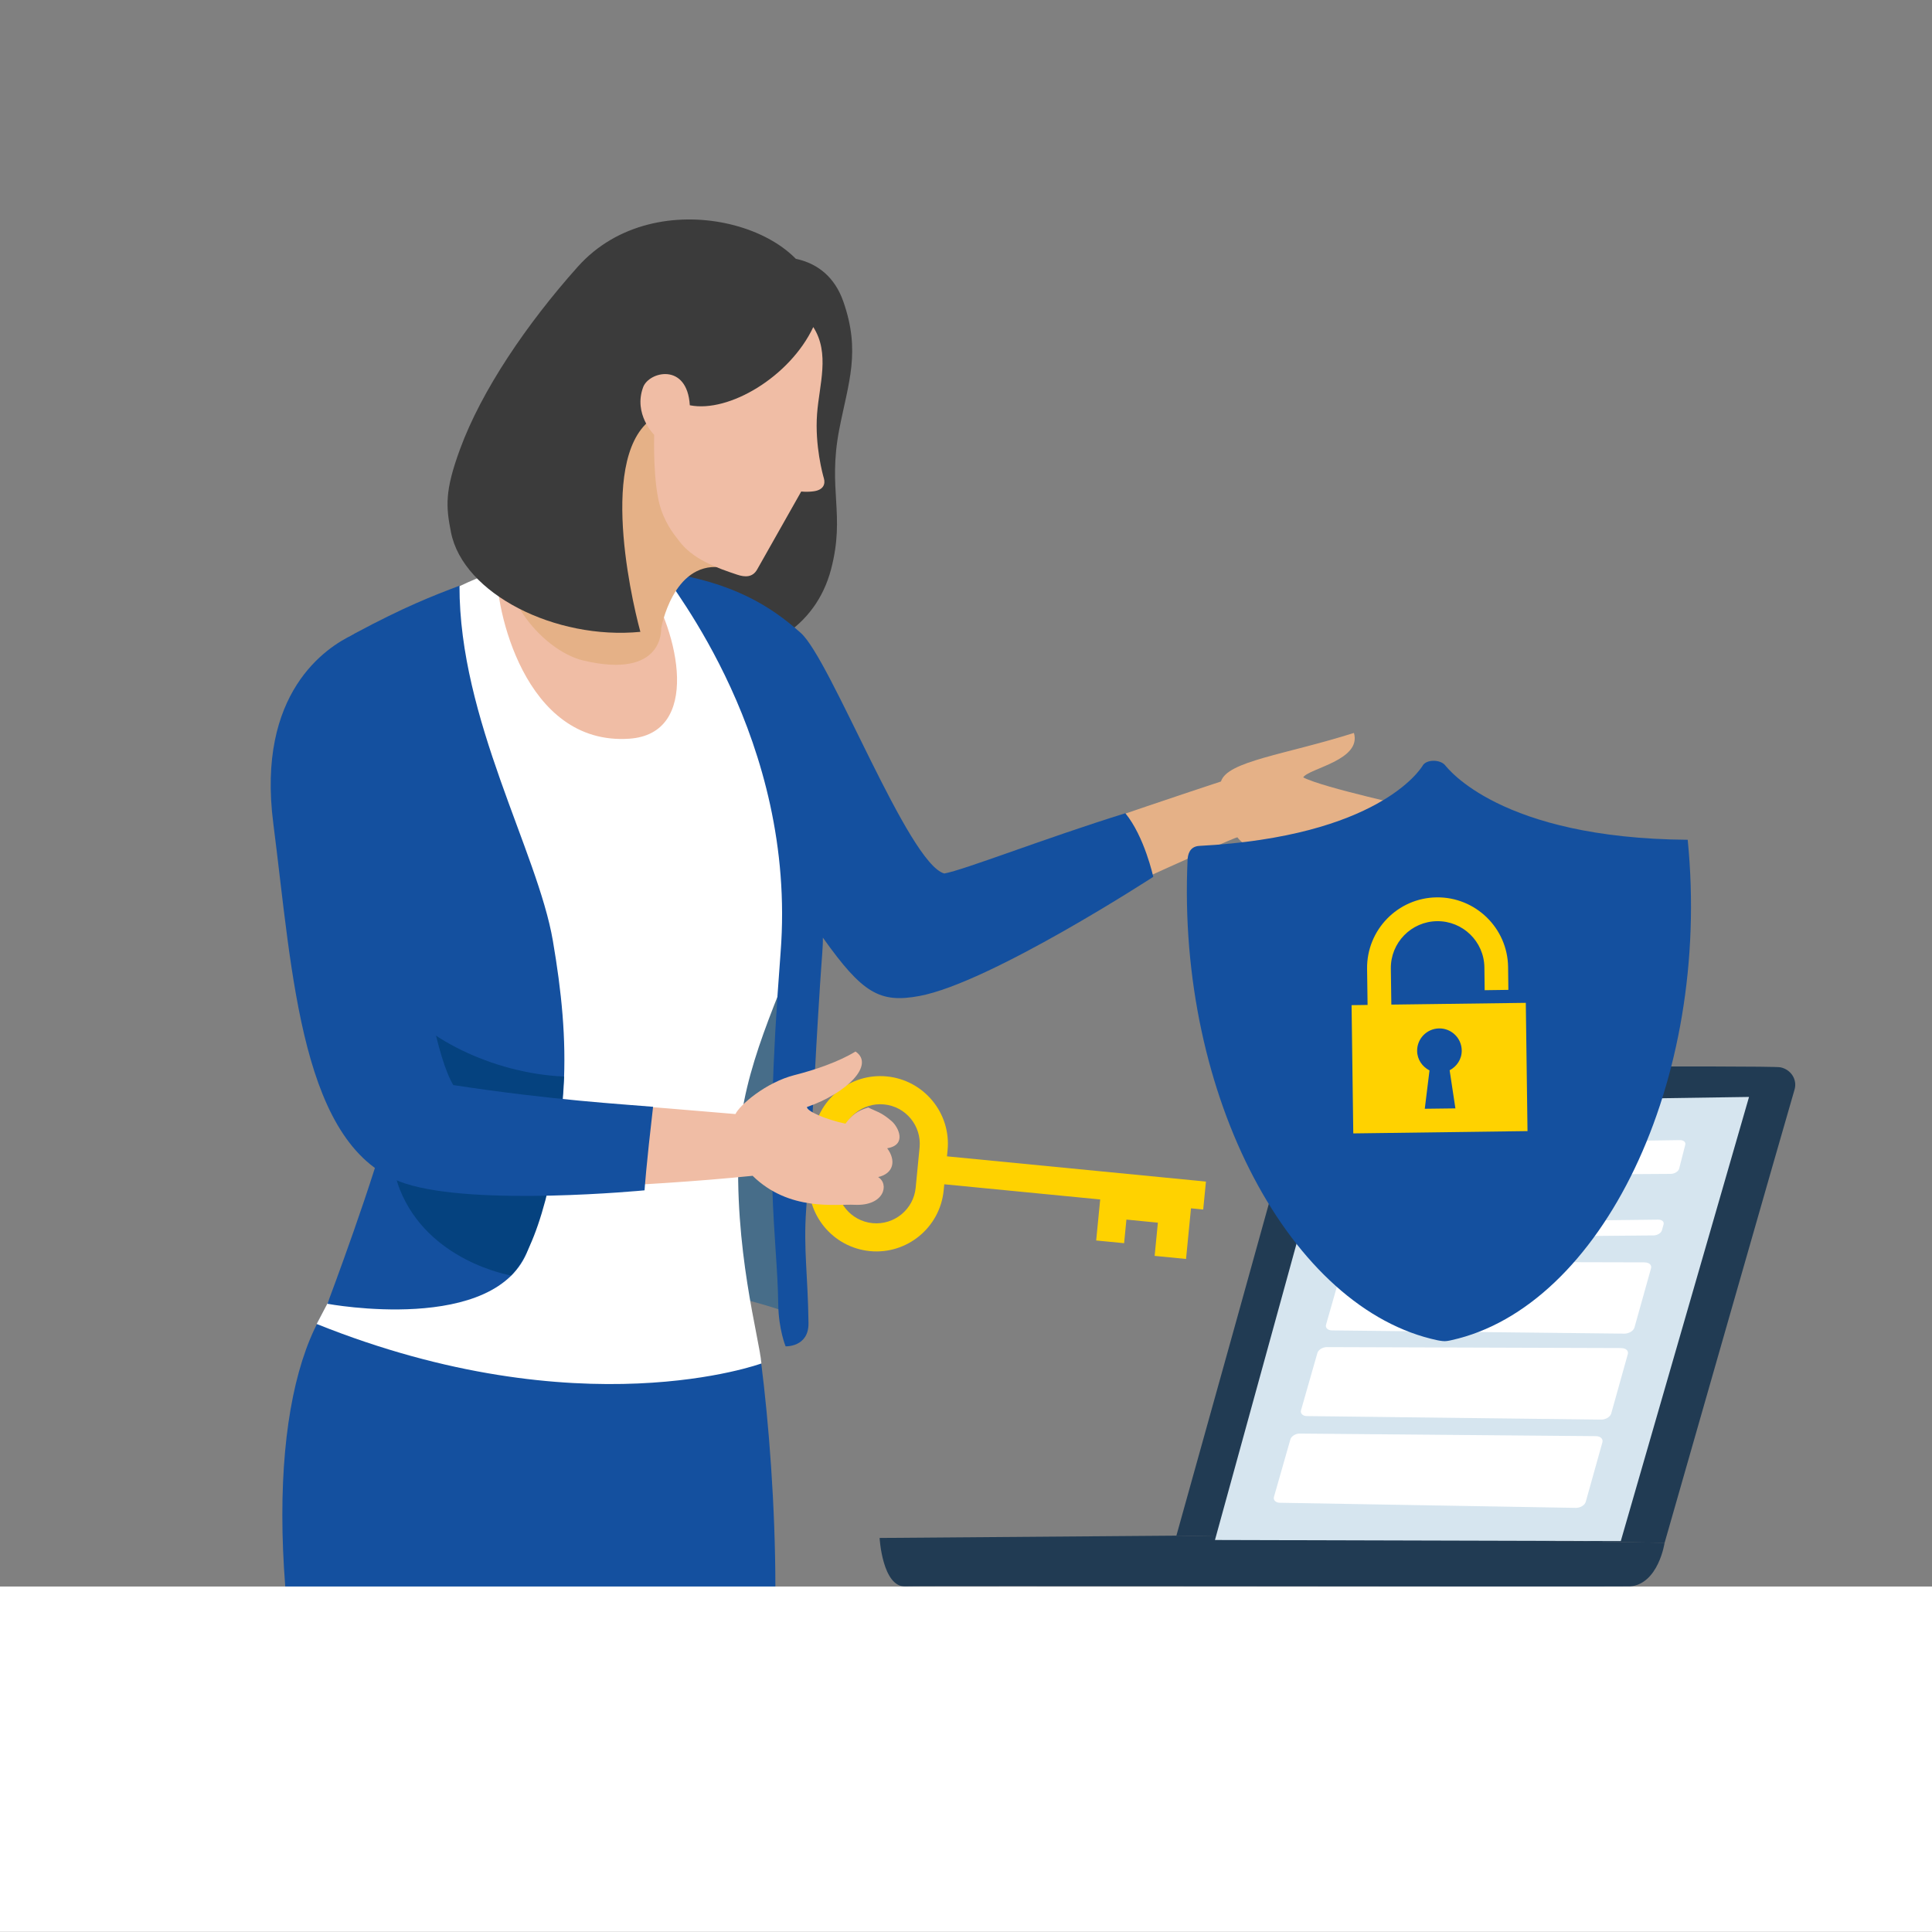
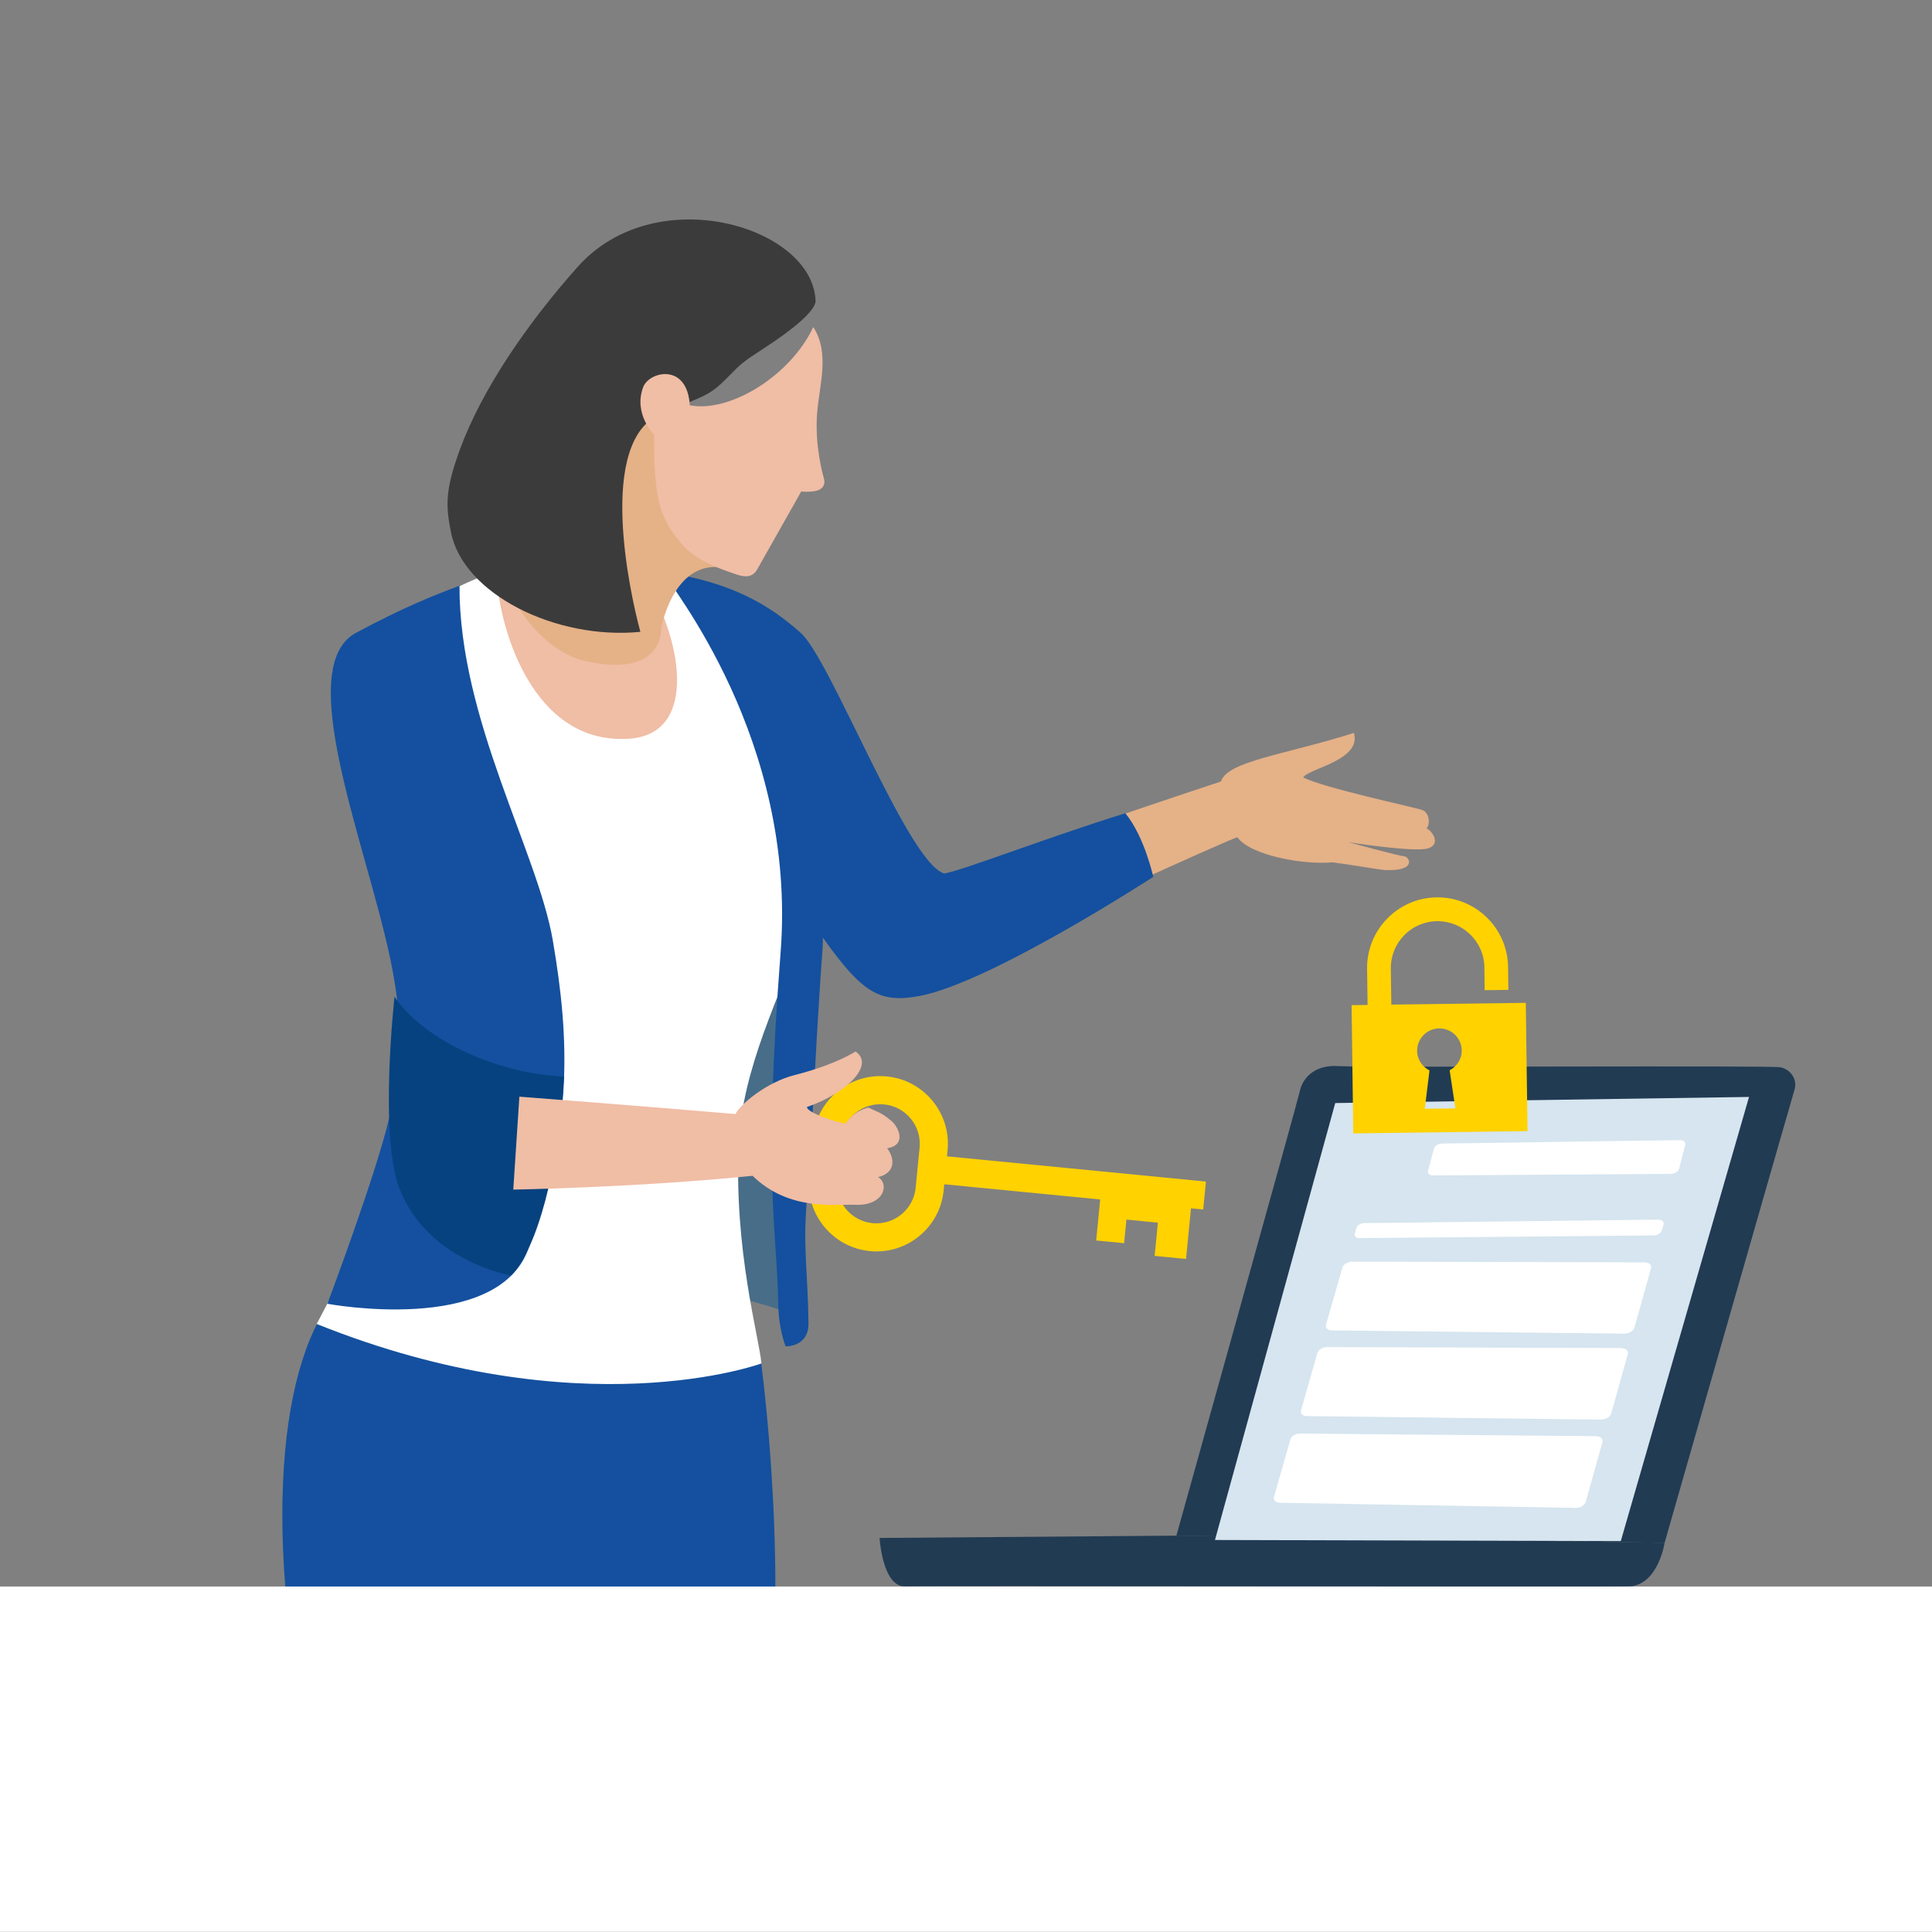
<svg xmlns="http://www.w3.org/2000/svg" viewBox="0 0 351.3 351.3">
  <rect x="0" y="0" width="351.3" height="351.3" fill="#808080" stroke="none" />
  <clipPath id="a">
    <path d="m0 0h351.3v351.3h-351.3z" />
  </clipPath>
  <clipPath id="b">
    <path d="m0 0h351.3v351.27h-351.3z" />
  </clipPath>
  <g clip-path="url(#a)">
    <g clip-path="url(#b)">
      <path d="m55.63 245.42c-3.69 10.17-5.18 24.9-3.76 43.09l89.12.25c0-15.07-1.24-30.4-2.57-40.84-4.61-36.09-68.05-43.18-82.79-2.51z" fill="#14509f" />
      <path d="m143.19 238.64s-20.64-7.85-44.46-5.29c-2.38.26-20.43-1.68-20.43-1.68s-5.5-92.98 36.15-88.49 30.67 37.25 30.67 37.25l-1.92 58.21z" fill="#476d89" />
      <path d="m174.93 158.12s32.38-11.2 47.08-16.02c1.16-3.71 11.6-4.85 24.18-8.83 1.43 4.97-8.16 6.42-9.23 8.08 3.73 1.94 20.34 5.45 21.67 5.94s1.45 2.74.75 3.33c.93.35 2.73 2.8.36 3.62-2.39.83-14.6-1.11-14.6-1.11s9.24 2.5 10.2 2.58 2.36 2.75-3.53 2.49c-.86-.04-7.09-1.11-9.48-1.4-5.24.49-14.92-1.22-17.33-4.55-.89.03-38.62 17.34-38.62 17.34l-11.44-11.49z" fill="#e5b187" />
-       <path d="m140.9 46.84s9.2-1.23 12.43 7.95.93 14.75-.73 23.31c-2.12 10.98 1.13 15.41-1.48 25.39-5.68 21.69-38.17 19.23-45.5 6.99-9.84-16.42 7.18-51.93 11.53-55.92 10.2-9.36 23.75-7.72 23.75-7.72z" fill="#3b3b3b" />
      <path d="m60.39 122.18s16.84-15.45 34.34-19.67c17.51-4.22 43.76 7.61 43.76 7.61s2.07 7.32 8.61 57.01c-5.71 14.48-12.05 27.32-12.74 40.46-1.03 19.42 3.74 35.84 4.09 40.33 0 0-32.85 12.1-80.87-7.18 41.43-76.84 2.81-118.56 2.81-118.56z" fill="#fff" />
      <path d="m204.63 147.87c-14.92 4.65-29.31 10.32-32.93 10.96-6.57-1.81-20.64-38.89-26.09-43.74-5.45-4.86-12.29-9.21-25.04-11.08 1.28 2.58 24.37 30.43 21.37 69.16-3.25 42.11-.62 50.6-.43 64.02.07 4.57 1.34 7.62 1.34 7.62s4.21.17 4.16-4.21c-.1-8.6-.93-13.44-.43-20.57 1.88-26.99 1.26-21.1 2.53-40.98.32-5 .56-7.05.51-8.56 7.2 10.12 10.32 11.95 17.53 10.62 12.9-2.38 42.55-21.67 42.55-21.67s-1.58-7.29-5.07-11.56z" fill="#14509f" />
      <path d="m96.04 227.15c8.05-21.95 7.63-37.7 4.49-56.09-2.77-16.21-17.04-40.23-16.98-64.56-5.01 1.9-10.02 3.85-19.03 8.68-11.93 6.95 4.03 42.93 7.2 63.26.27 1.41 2.07 11.54-.87 24.5-2.34 10.29-11.32 34.13-11.32 34.13s30.77 5.75 36.51-9.91z" fill="#14509f" />
      <path d="m102.09 77.01s-5.43 19.24-11.72 26.76c-.36 6.27 4.8 31.87 24.06 30.55 12.99-.89 9.24-19.13 2.7-29.09.04-7.33 1.2-13.53 2.16-17.56 1.57-6.59-5.27-8.2-5.27-8.2l-11.94-2.46z" fill="#f0bda5" />
      <path d="m72.68 216.24c-3.8-9.59-.94-35.01-.94-35.01 4.66 7.15 17.58 13.94 30.82 14.52-.97 16.6-4.88 31.39-9.63 36.17-.26-.04-15.06-2.59-20.25-15.69z" fill="#05427f" />
      <path d="m120.22 114.26s2.09-11.99 10.7-11.12c5.15.52-10.66-38.03-10.66-38.03l-9.32-4.24s-12.87 32.17-17.37 38.91 4.65 18.46 12.49 20.32c14.77 3.5 14.16-5.84 14.16-5.84z" fill="#e5b187" />
      <path d="m217.05 214.63-16.51-1.61-28.35-2.76.11-1.11c.66-6.74-4.3-12.76-11.04-13.42s-12.76 4.29-13.42 11.04l-.71 7.3c-.66 6.74 4.29 12.76 11.04 13.42 6.74.66 12.76-4.29 13.42-11.04l.11-1.11 28.35 2.76-.73 7.46 5.08.49.42-4.29 5.72.56-.59 6.04 5.71.56.9-9.21 2.22.22.5-5.08-2.22-.22zm-50.55 1.33c-.38 3.94-3.9 6.83-7.84 6.45s-6.84-3.9-6.45-7.84l.71-7.3c.38-3.94 3.9-6.84 7.84-6.45 3.94.38 6.83 3.9 6.45 7.84z" fill="#ffd200" />
      <path d="m94.45 199.41s24.48 1.88 39.28 3.16c.76-1.62 5.52-5.78 10.83-7.11 3.53-.89 7.89-2.36 11-4.26 3.59 2.4-1.6 7.61-8.83 10.09-.07.73 3.29 2.24 7 3.03 1.11-1.49 2.15-2.37 4.15-2.94 1.47.74 2.31.81 4.25 2.48 1.23 1.06 2.84 4.33-.81 4.93 1.66 2.23 1.18 4.6-1.65 5.24 2.07 1.24 1.16 5.3-4.28 5.04-3.43-.16-11.88 1.25-18.54-5.27-20.95 2.13-43.52 2.51-43.52 2.51l1.11-16.89z" fill="#f0bda5" />
-       <path d="m64.17 115.42c6.7-3.16 8.39 25.61 8.39 25.61s3.95 46.41 9.86 56.27c17.98 2.75 31.09 3.5 36.33 3.95-1.25 10.67-1.55 15.19-1.55 15.19s-30.63 2.97-43.52-1.24c-19.01-6.21-20.45-38.01-23.99-65.52-3.05-23.74 9.62-31.97 14.49-34.27z" fill="#14509f" />
      <path d="m105.07 48.49c14.27-15.97 42.99-7.21 43.23 6.39-.32 1.76-3.69 4.75-9.45 8.49-3.77 2.45-4 2.64-6.52 5.22-3.53 3.62-4.42 3.36-12.17 6.66-11.73 5-5.62 32.66-3.72 39.64-15.41 1.51-32.23-6.9-34.44-18.11-.93-4.71-1.14-7.53 1.66-15.14 3.91-10.65 12.11-22.74 21.4-33.14z" fill="#3b3b3b" />
      <path d="m118.95 79.07s-3.83-3.78-2-8.68c1.06-2.84 8-4.52 8.48 3.3 7.1 1.42 18.21-5.2 22.45-14.22 3.08 4.79 1.08 10.49.69 15.79-.43 5.8 1.06 11.11 1.24 11.72.31 1.07-.12 2.11-1.84 2.35-1.29.18-2.28.04-2.28.04s-6.68 11.79-8.01 14.17c-.83 1.48-2.23 1.43-3.65.95-3.7-1.23-8.16-2.81-10.66-6.28-.53-.74-2.07-2.39-3.17-5.58-1.54-4.49-1.25-13.57-1.25-13.57z" fill="#f0bda5" />
      <path d="m213.9 279.25s21.92-78.46 22.49-80.99c.58-2.54 3.02-4.68 6.87-4.41 4.43.3 78.55-.16 80.47.22 1.91.38 3.14 2.25 2.56 4.11s-23.61 82.35-23.61 82.35z" fill="#213b53" />
      <path d="m159.93 279.65 54-.42 88.75 1.29s-1.1 7.5-6.29 7.95c-8.94.1-128.5-.14-131.72 0-4.23.18-4.73-8.82-4.73-8.82z" fill="#213b53" />
      <path d="m242.79 200.57 75.24-1.11-23.32 80.76-73.79-.2z" fill="#d6e5ef" />
      <g fill="#fff">
        <path d="m248.02 222.39c-.62.02-1.24.41-1.38.89l-.29 1.02c-.14.47.26.85.88.83l53.46-.49c.69-.02 1.36-.43 1.5-.93l.3-1.07c.14-.5-.31-.89-1-.87l-53.47.63z" />
        <path d="m262.15 207.95c-.65.02-1.29.43-1.42.92l-1.07 4.02c-.14.48.28.86.93.84l43.23-.28c.69-.02 1.36-.44 1.5-.94l1.11-4.34c.14-.5-.31-.88-1-.86l-43.27.63z" />
        <path d="m299.02 229.55c.83-.02 1.36.46 1.19 1.07l-3.01 10.76c-.17.61-.98 1.11-1.81 1.12l-53.18-.59c-.77 0-1.26-.46-1.09-1.05l2.96-10.36c.17-.59.93-1.07 1.7-1.09l53.24.13z" />
        <path d="m294.8 245.13c.83 0 1.36.48 1.19 1.09l-3.02 10.8c-.17.61-.98 1.11-1.81 1.11l-53.51-.64c-.77 0-1.25-.48-1.08-1.07l2.97-10.39c.17-.59.93-1.07 1.7-1.08l53.57.17z" />
        <path d="m290.18 261.14c.83 0 1.36.5 1.19 1.11l-3.03 10.83c-.17.61-.98 1.11-1.81 1.1l-53.8-.93c-.77 0-1.25-.49-1.08-1.08l2.98-10.43c.17-.59.93-1.07 1.69-1.07z" />
      </g>
-       <path d="m258.7 139.2c-.46.74-8.14 12.9-40.61 14.61-1.87.1-2.11 1.73-2.15 2.54-1.99 43.18 18.93 81.77 45.47 87.36 0 0 .78.16 1.28.16s1.25-.19 1.25-.19c27.15-5.99 47.32-46.9 42.94-90.98-34.18-.26-43.68-13.08-44.16-13.61-.92-1.01-3.31-1.04-4.03.11z" fill="#14509f" />
      <path d="m252.99 182.68-.09-6.57c-.06-4.69 3.71-8.55 8.39-8.61 4.69-.06 8.56 3.7 8.62 8.39l.05 4.16 4.31-.06-.05-4.16c-.09-7.07-5.92-12.75-12.99-12.66s-12.74 5.92-12.65 12.99l.09 6.57-2.91.04.31 23.32 31.68-.42-.31-23.32-24.45.32zm11.65 18.86-5.57.07.86-6.97c-1.3-.67-2.23-1.97-2.25-3.53-.03-2.24 1.76-4.08 4-4.11s4.08 1.76 4.11 4c.02 1.58-.89 2.92-2.2 3.61z" fill="#ffd200" />
      <path d="m0 288.48h351.3v126.64h-351.3z" fill="#fff" />
    </g>
  </g>
</svg>